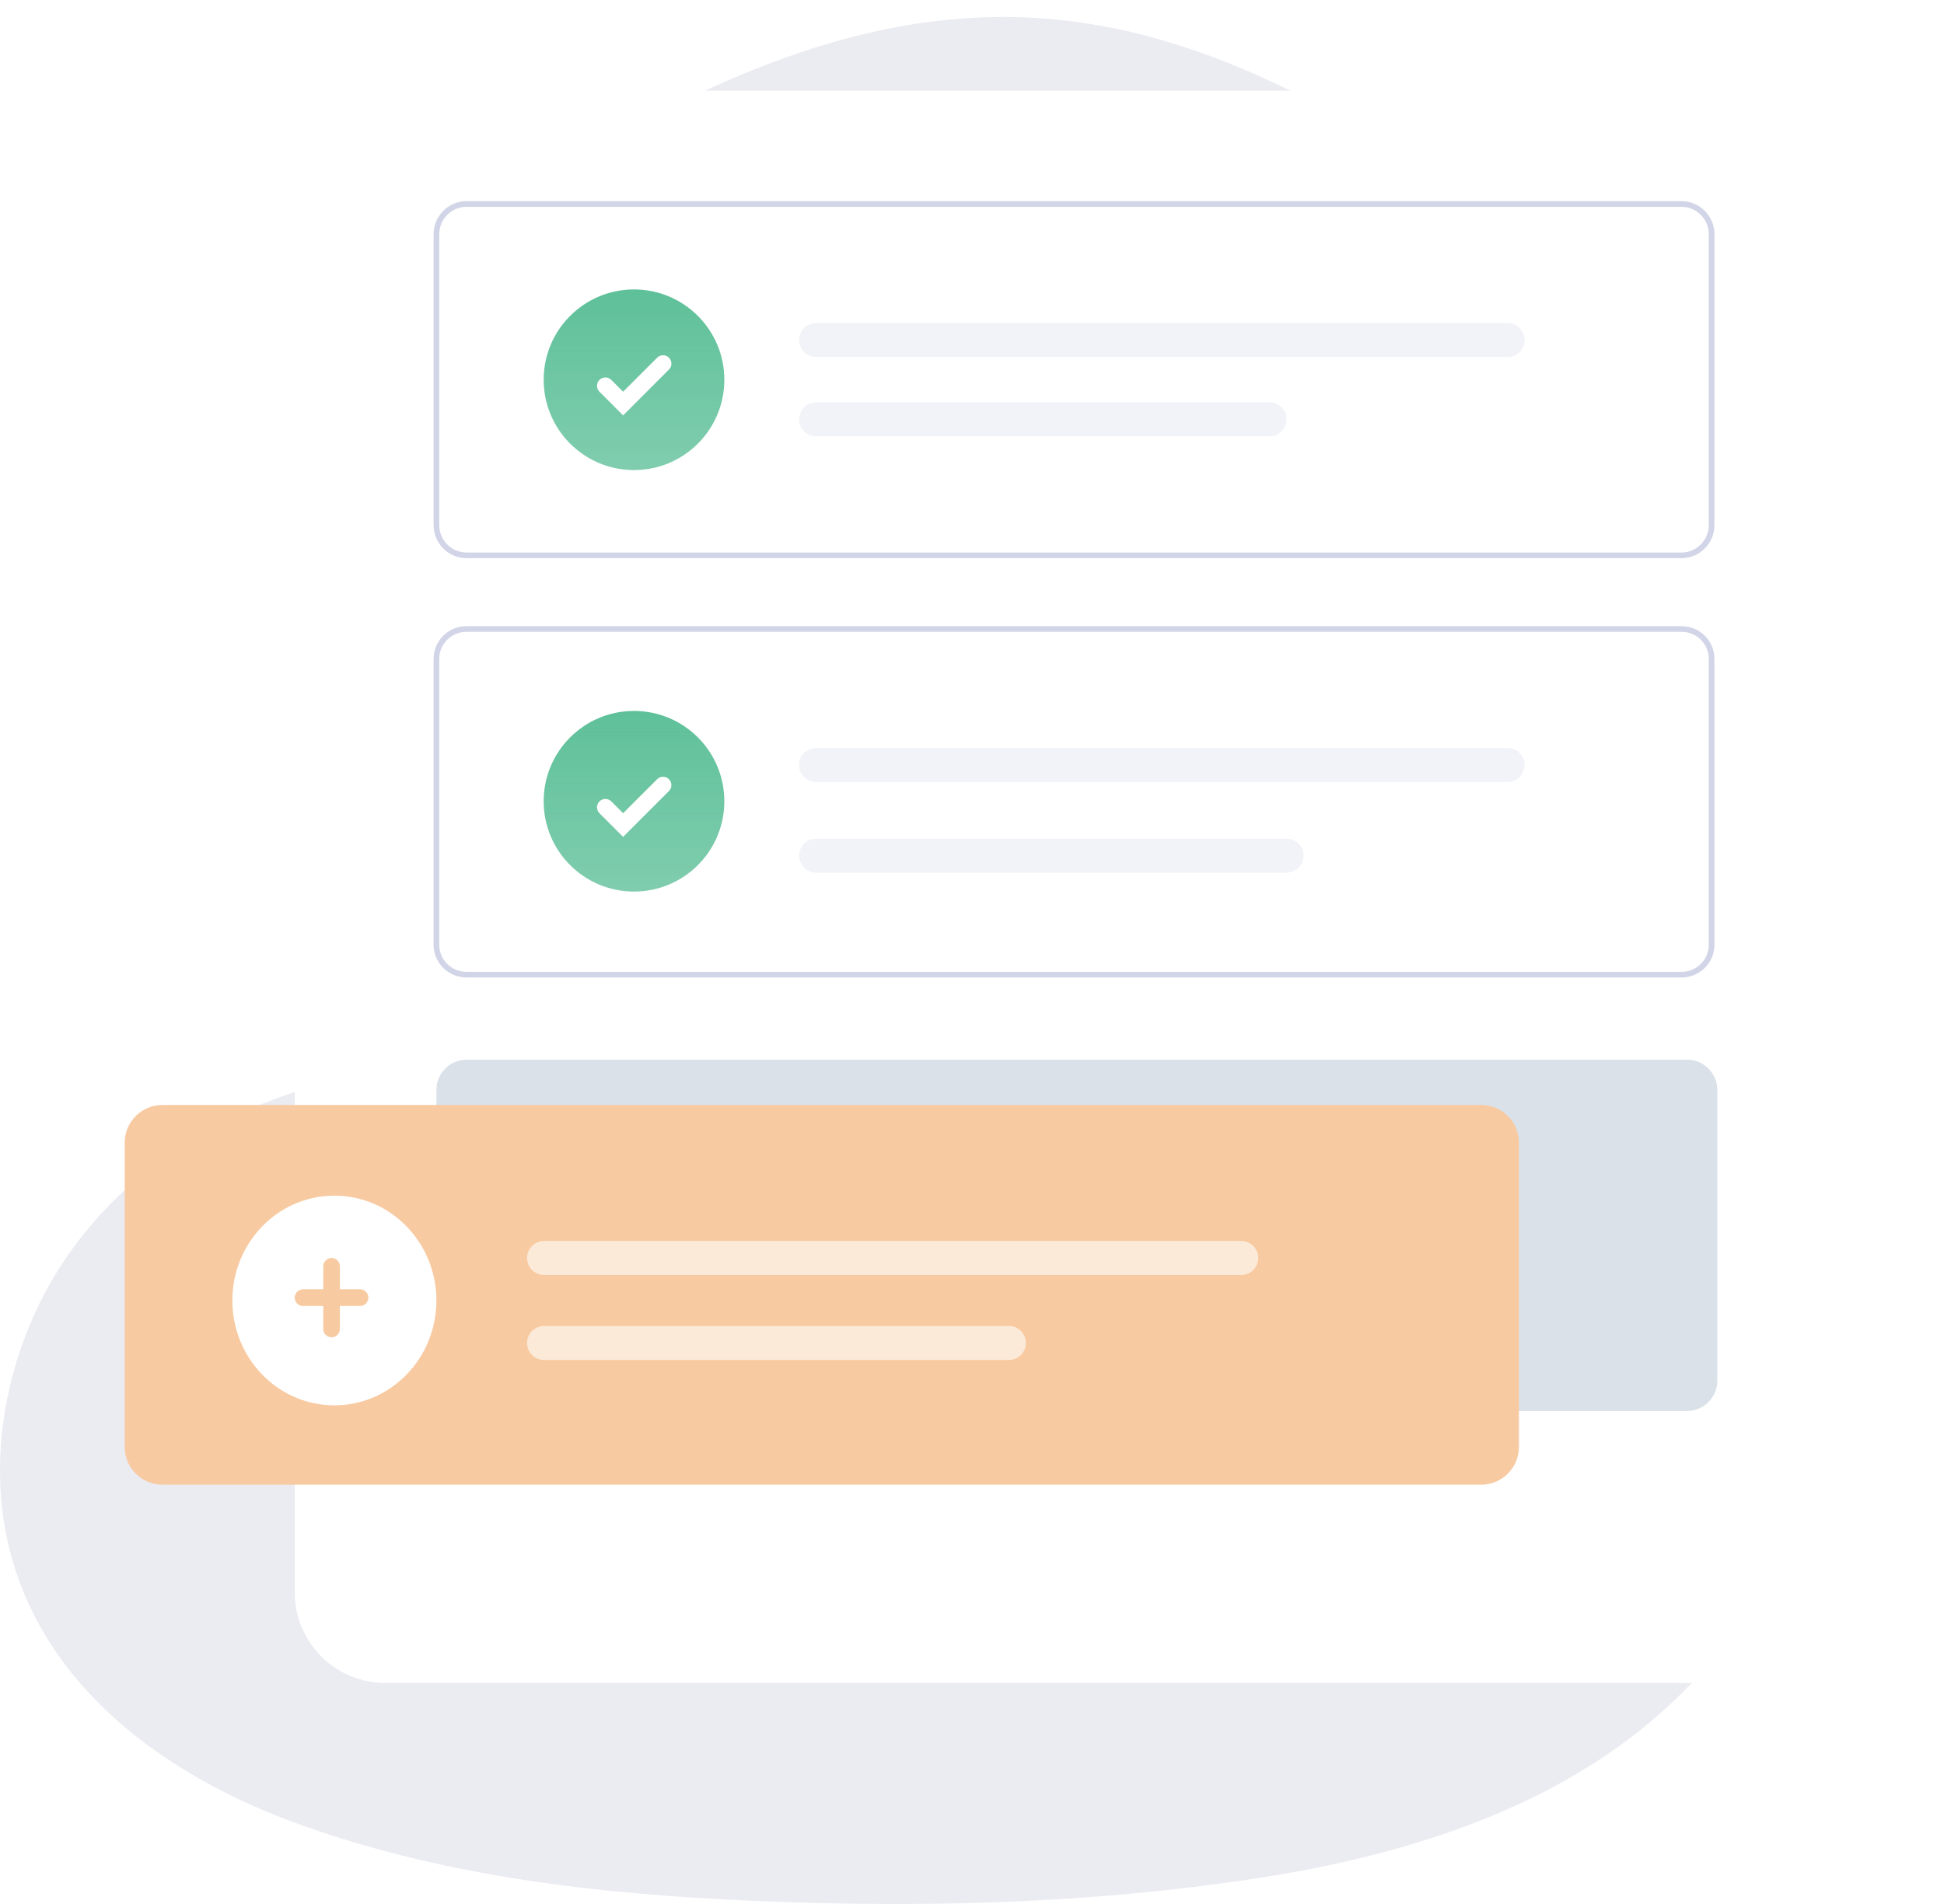
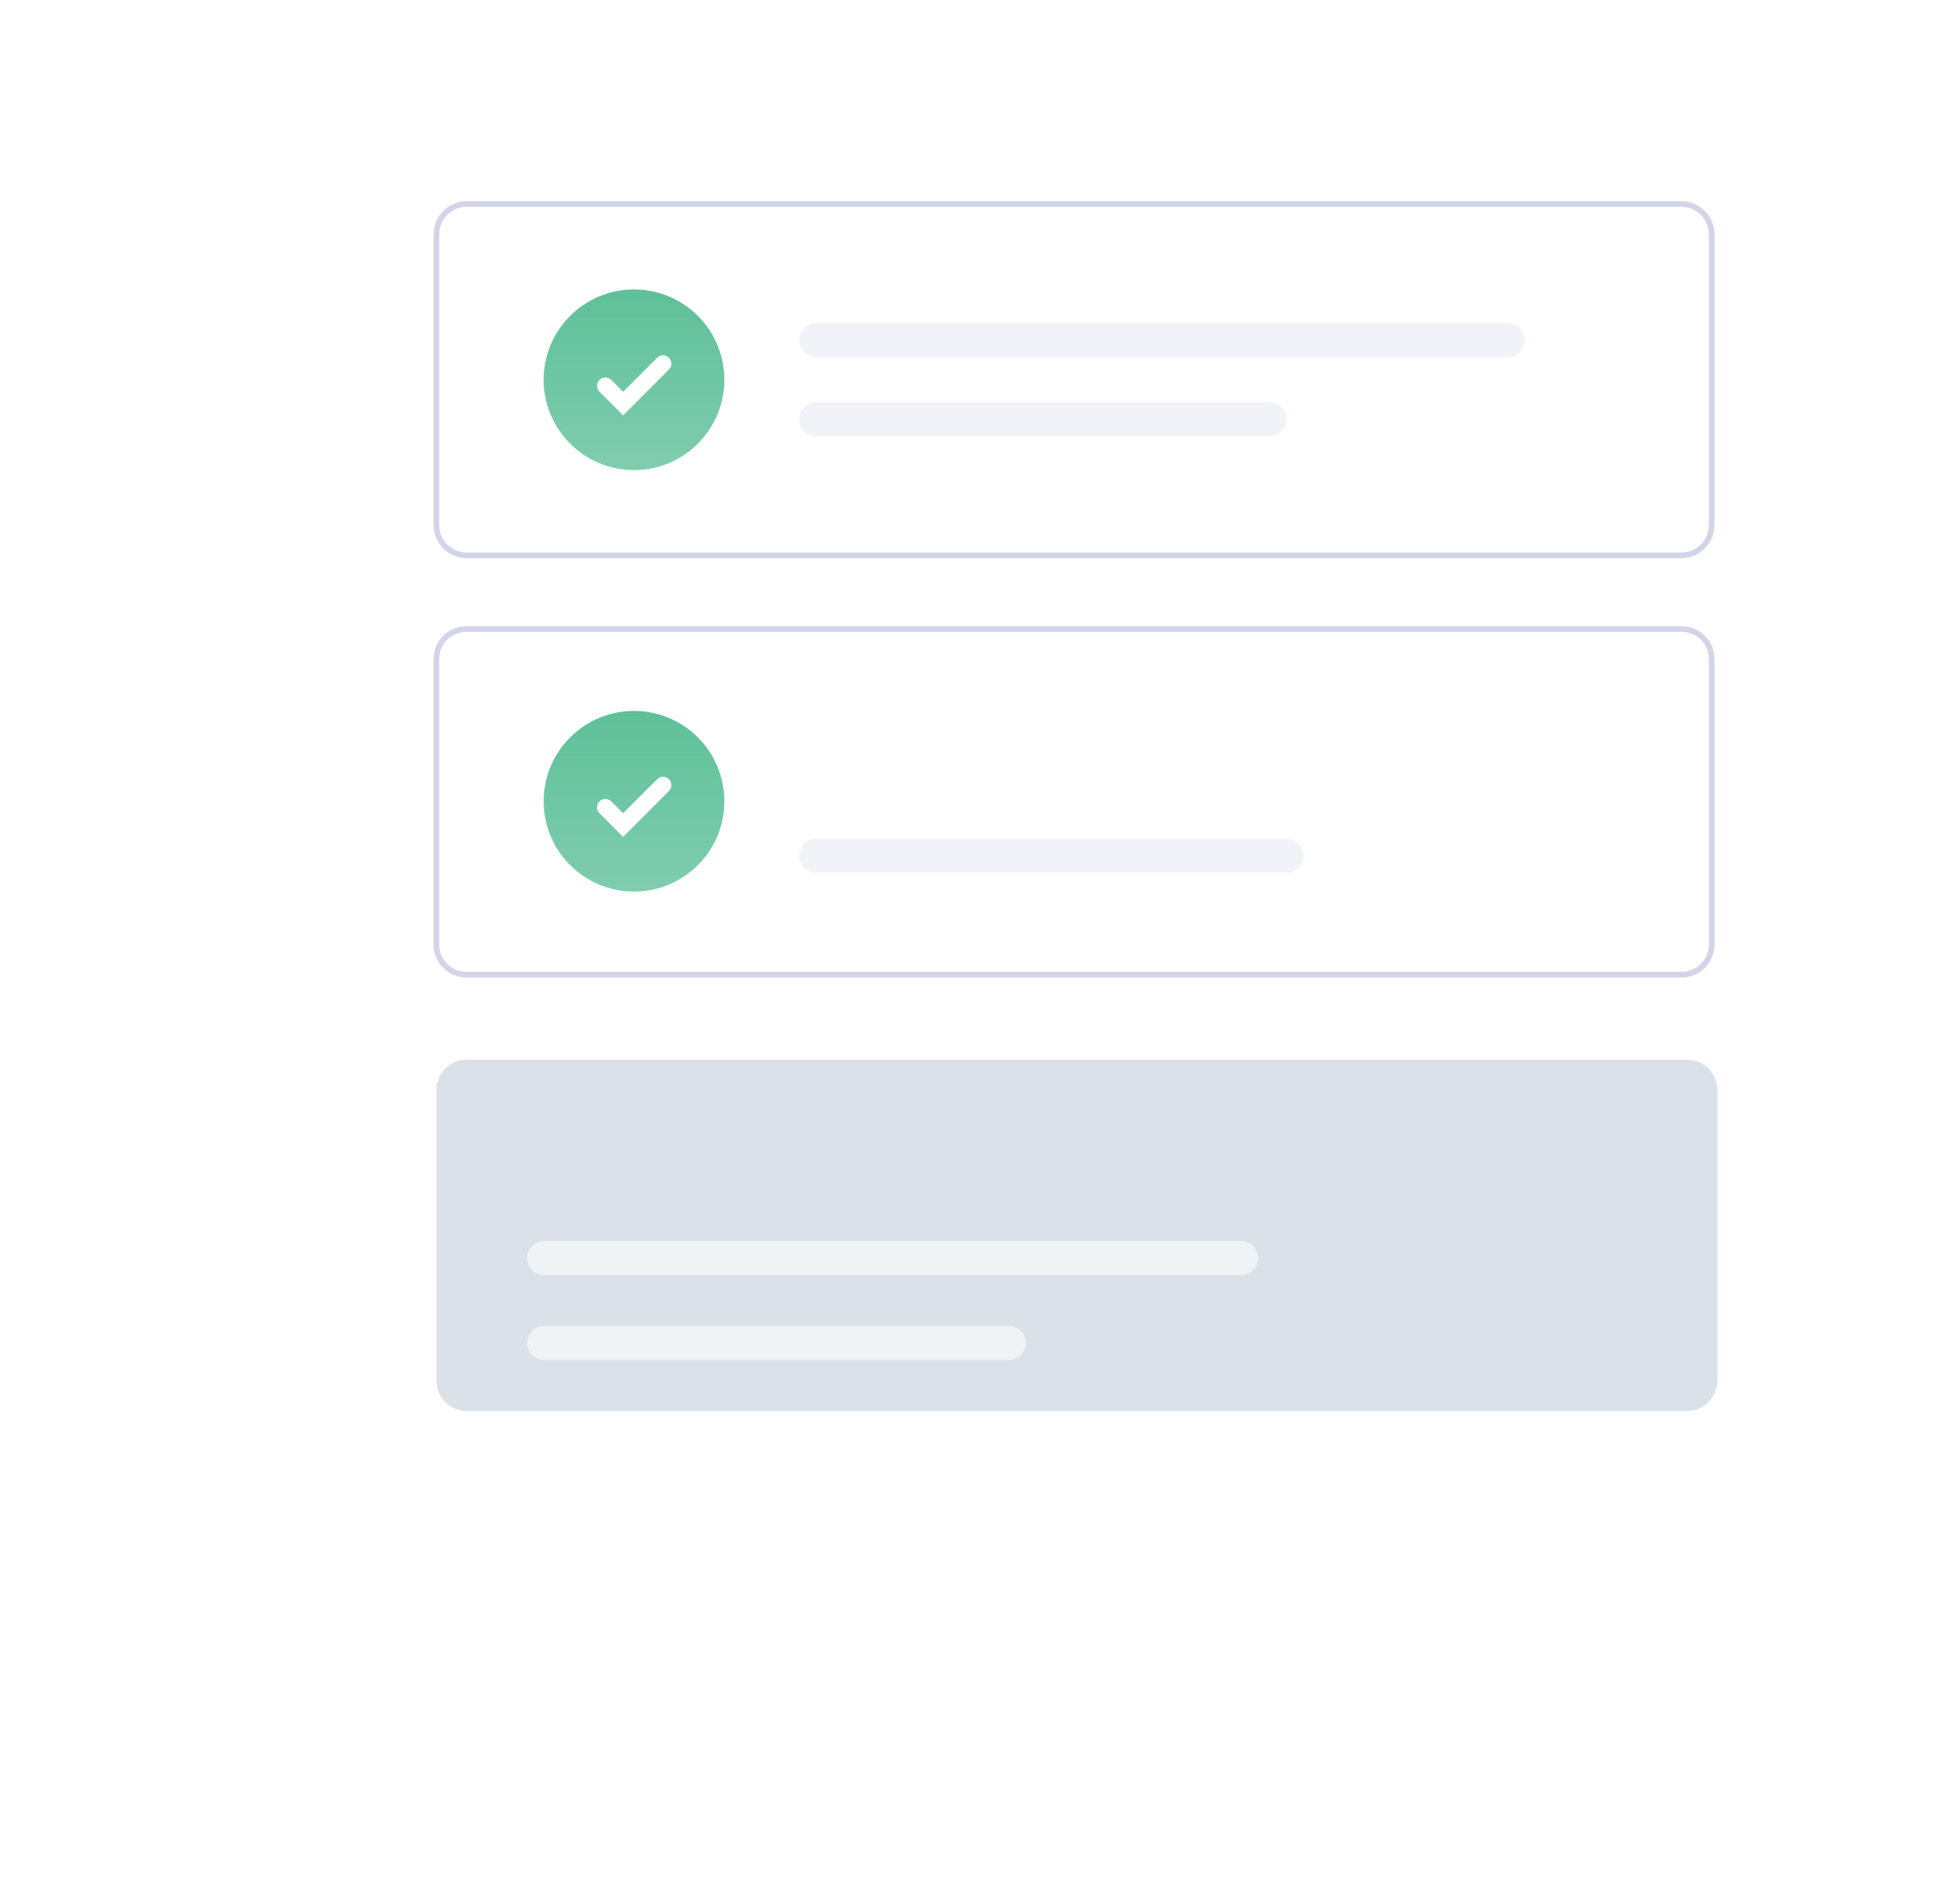
<svg xmlns="http://www.w3.org/2000/svg" width="343" height="336" viewBox="0 0 343 336" fill="none">
-   <path d="M122.241 17.022C167.977 -4.812 200.846 0.496 238.284 21.619C244.951 25.395 251.478 30.155 255.767 37.214C260.057 44.273 261.642 54.123 258.145 61.784C255.115 68.406 249.1 72.181 243.972 76.723C238.843 81.265 234.041 88.105 235.3 95.493C235.953 99.268 238.097 102.442 240.522 105.069C254.182 119.844 276.468 120.664 288.356 137.409C298.567 151.801 297.261 173.963 289.242 190.215C286.585 195.578 283.181 200.777 282.389 206.96C281.13 216.427 286.398 225.456 292.412 231.968C297.541 237.495 303.369 242.036 308.031 248.11C312.693 254.185 316.05 262.338 314.698 270.327C314.045 274.377 312.227 278.043 310.222 281.436C291.014 314.104 255.021 326.417 221.453 331.506C192.174 335.993 162.523 336.704 132.964 335.446C105.224 334.242 77.297 331.123 50.862 321.218C29.556 313.174 7.457 297.962 1.489 272.626C-2.52 255.607 1.862 236.783 11.093 222.829C20.325 208.875 33.845 199.463 48.205 194.046C68.952 186.221 92.076 185.838 110.632 172.486C117.392 167.615 123.546 160.611 125.691 151.637C127.975 142.006 125.318 131.663 121.448 122.744C116.087 110.322 108.441 99.378 102.66 87.23C96.878 75.082 92.915 60.69 95.853 47.174C98.93 32.837 110.212 23.808 122.241 17.022Z" fill="#EBEBF2" />
  <g filter="url(#filter0_d_419_165)">
    <path d="M311 14H68C59.163 14 52 21.163 52 30V279C52 287.837 59.163 295 68 295H311C319.837 295 327 287.837 327 279V30C327 21.163 319.837 14 311 14Z" fill="white" />
  </g>
  <path d="M296.699 36H82.301C79.373 36 77 38.402 77 41.365V92.635C77 95.598 79.373 98 82.301 98H296.699C299.627 98 302 95.598 302 92.635V41.365C302 38.402 299.627 36 296.699 36Z" fill="white" stroke="#D2D5E7" stroke-miterlimit="10" />
  <path d="M297.675 187H82.325C79.384 187 77 189.402 77 192.365V243.635C77 246.598 79.384 249 82.325 249H297.675C300.616 249 303 246.598 303 243.635V192.365C303 189.402 300.616 187 297.675 187Z" fill="#DAE1E9" />
  <path d="M296.699 111H82.301C79.373 111 77 113.363 77 116.279V166.721C77 169.637 79.373 172 82.301 172H296.699C299.627 172 302 169.637 302 166.721V116.279C302 113.363 299.627 111 296.699 111Z" fill="white" stroke="#D2D5E7" stroke-miterlimit="10" />
-   <path d="M261.348 195H28.652C24.978 195 22 197.98 22 201.657V255.343C22 259.02 24.978 262 28.652 262H261.348C265.022 262 268 259.02 268 255.343V201.657C268 197.98 265.022 195 261.348 195Z" fill="#F8CAA1" />
  <ellipse cx="59" cy="229.5" rx="18" ry="18.5" fill="white" />
-   <path fill-rule="evenodd" clip-rule="evenodd" d="M58.5 222C59.308 222 59.964 222.659 59.964 223.473V227.527H63.536C64.345 227.527 65 228.187 65 229C65 229.813 64.345 230.473 63.536 230.473H59.964V234.527C59.964 235.341 59.308 236 58.5 236C57.692 236 57.036 235.341 57.036 234.527V230.473H53.464C52.655 230.473 52 229.813 52 229C52 228.187 52.655 227.527 53.464 227.527H57.036V223.473C57.036 222.659 57.692 222 58.5 222Z" fill="#F8CAA1" />
  <circle cx="111.864" cy="67.017" r="15.939" fill="url(#paint0_linear_419_165)" />
  <circle cx="111.864" cy="141.399" r="15.939" fill="url(#paint1_linear_419_165)" />
  <path fill-rule="evenodd" clip-rule="evenodd" d="M118.031 63.127C118.607 63.704 118.607 64.638 118.031 65.215L109.943 73.302L105.769 69.128C105.193 68.552 105.193 67.617 105.769 67.041C106.345 66.465 107.28 66.465 107.856 67.041L109.943 69.128L115.944 63.127C116.52 62.551 117.454 62.551 118.031 63.127ZM118.031 137.509C118.607 138.085 118.607 139.019 118.031 139.596L109.943 147.683L105.769 143.509C105.193 142.933 105.193 141.998 105.769 141.422C106.345 140.846 107.28 140.846 107.856 141.422L109.943 143.509L115.944 137.509C116.52 136.932 117.454 136.932 118.031 137.509Z" fill="white" />
  <path opacity="0.3" d="M144 60H266" stroke="#D2D5E7" stroke-width="6" stroke-linecap="round" />
-   <path opacity="0.3" d="M144 135H266" stroke="#D2D5E7" stroke-width="6" stroke-linecap="round" />
  <path opacity="0.6" d="M96 222H219" stroke="white" stroke-width="6" stroke-linecap="round" />
  <path opacity="0.3" d="M144 74H224" stroke="#D2D5E7" stroke-width="6" stroke-linecap="round" />
  <path opacity="0.3" d="M144 151H227" stroke="#D2D5E7" stroke-width="6" stroke-linecap="round" />
  <path opacity="0.6" d="M96 237H178" stroke="white" stroke-width="6" stroke-linecap="round" />
  <defs>
    <filter id="filter0_d_419_165" x="36" y="0" width="307" height="313" filterUnits="userSpaceOnUse" color-interpolation-filters="sRGB">
      <feFlood flood-opacity="0" result="BackgroundImageFix" />
      <feColorMatrix in="SourceAlpha" type="matrix" values="0 0 0 0 0 0 0 0 0 0 0 0 0 0 0 0 0 0 127 0" result="hardAlpha" />
      <feOffset dy="2" />
      <feGaussianBlur stdDeviation="8" />
      <feColorMatrix type="matrix" values="0 0 0 0 0.039 0 0 0 0 0.067 0 0 0 0 0.239 0 0 0 0.14 0" />
      <feBlend mode="multiply" in2="BackgroundImageFix" result="effect1_dropShadow_419_165" />
      <feBlend mode="normal" in="SourceGraphic" in2="effect1_dropShadow_419_165" result="shape" />
    </filter>
    <linearGradient id="paint0_linear_419_165" x1="111.864" y1="51.078" x2="111.864" y2="82.956" gradientUnits="userSpaceOnUse">
      <stop stop-color="#5EC099" />
      <stop offset="1" stop-color="#5EC099" stop-opacity="0.79" />
    </linearGradient>
    <linearGradient id="paint1_linear_419_165" x1="111.864" y1="125.46" x2="111.864" y2="157.338" gradientUnits="userSpaceOnUse">
      <stop stop-color="#5EC099" />
      <stop offset="1" stop-color="#5EC099" stop-opacity="0.79" />
    </linearGradient>
  </defs>
</svg>